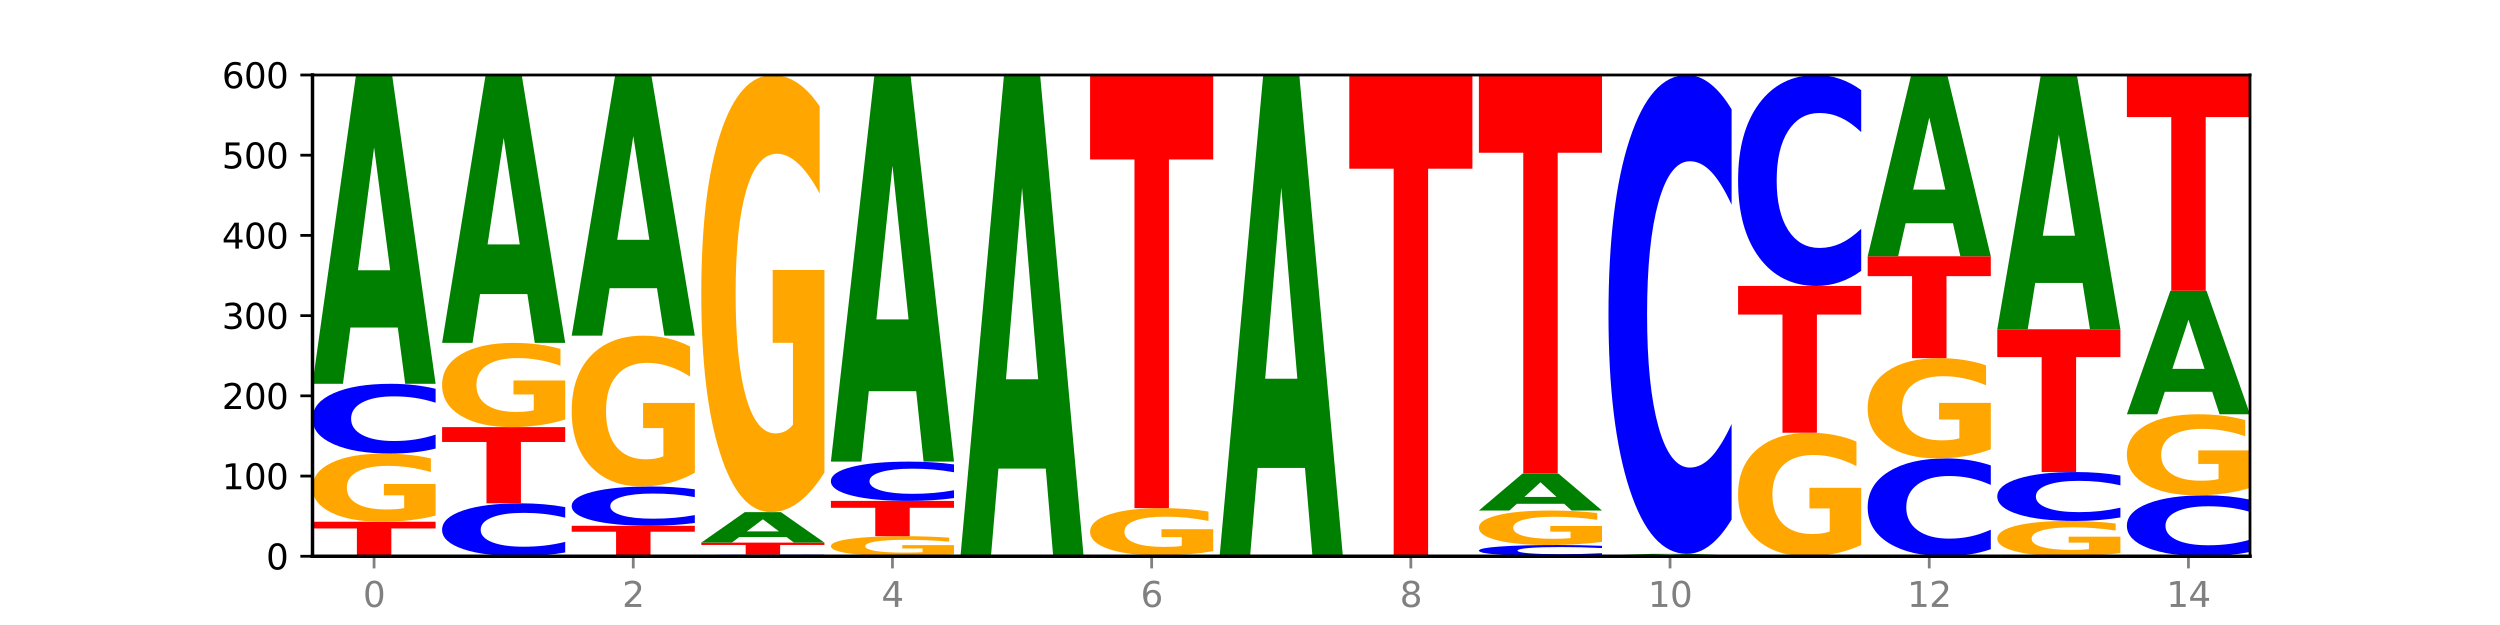
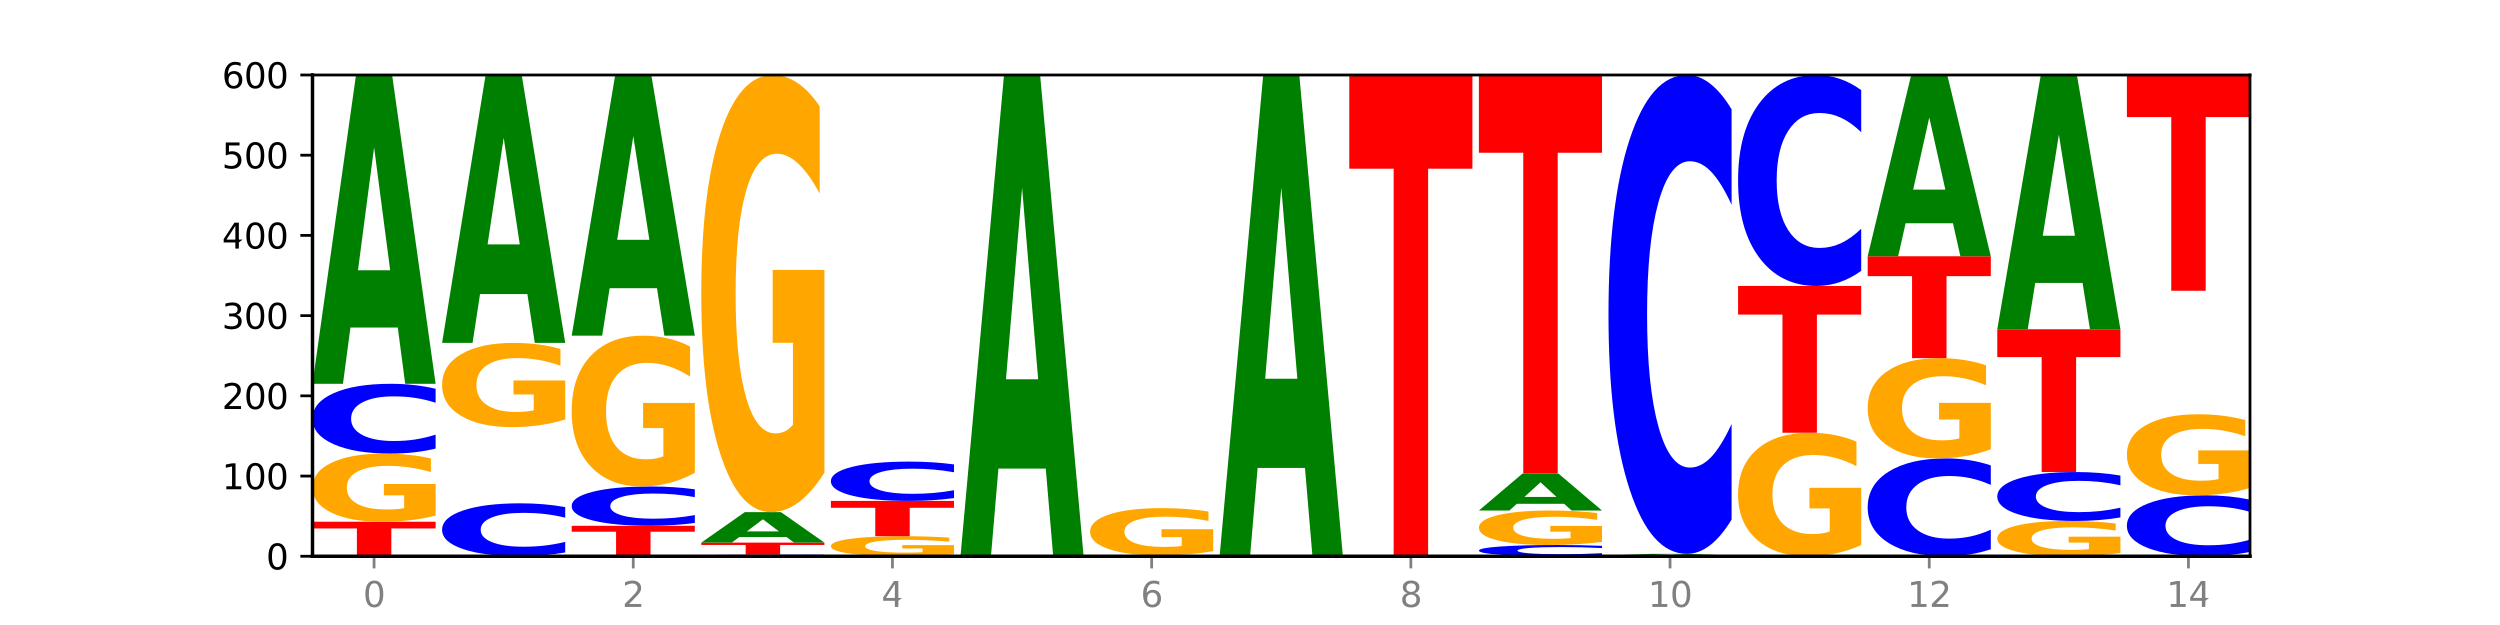
<svg xmlns="http://www.w3.org/2000/svg" xmlns:xlink="http://www.w3.org/1999/xlink" width="720pt" height="180pt" viewBox="0 0 720 180" version="1.1">
  <defs>
    <style type="text/css">*{stroke-linejoin: round; stroke-linecap: butt}</style>
  </defs>
  <g id="figure_1">
    <g id="patch_1">
      <path d="M 0 180  L 720 180  L 720 0  L 0 0  z " style="fill: #ffffff" />
    </g>
    <g id="axes_1">
      <g id="patch_2">
        <path d="M 90 160.2  L 648 160.2  L 648 21.6  L 90 21.6  z " style="fill: #ffffff" />
      </g>
      <g id="line2d_1">
        <path d="M 90 160.2  L 648 160.2  " clip-path="url(#pec8977cc66)" style="fill: none; stroke: #000000; stroke-width: 0.5; stroke-linecap: square" />
      </g>
      <g id="patch_3">
        <path d="M 90 150.267  L 125.458 150.267  L 125.458 152.204  L 112.701 152.204  L 112.701 160.2  L 102.781 160.2  L 102.781 152.204  L 90 152.204  L 90 150.267  z " clip-path="url(#pec8977cc66)" style="fill: #ff0000" />
      </g>
      <g id="patch_4">
        <path d="M 125.458 148.49  Q 121.882 149.379 118.036 149.825  Q 114.19 150.267 110.089 150.267  Q 100.823 150.267 95.412 147.623  Q 90 144.978 90 140.456  Q 90 135.88 95.507 133.256  Q 101.022 130.632 110.614 130.632  Q 114.309 130.632 117.694 130.989  Q 121.088 131.342 124.091 132.039  L 124.091 135.953  Q 120.992 135.057 117.925 134.615  Q 114.857 134.169 111.774 134.169  Q 106.068 134.169 102.977 135.799  Q 99.886 137.426 99.886 140.456  Q 99.886 143.457 102.866 145.096  Q 105.846 146.73 111.329 146.73  Q 112.823 146.73 114.102 146.637  Q 115.382 146.54 116.399 146.337  L 116.399 142.662  L 110.558 142.662  L 110.558 139.389  L 125.458 139.389  L 125.458 148.49  z " clip-path="url(#pec8977cc66)" style="fill: #ffa600" />
      </g>
      <g id="patch_5">
        <path d="M 125.458 129.191  Q 122.492 129.906 119.285 130.267  Q 116.078 130.632 112.585 130.632  Q 102.168 130.632 96.084 127.925  Q 90 125.219 90 120.59  Q 90 115.944 96.084 113.242  Q 102.168 110.535 112.585 110.535  Q 116.078 110.535 119.285 110.9  Q 122.492 111.261 125.458 111.976  L 125.458 115.982  Q 122.465 115.035 119.562 114.595  Q 116.658 114.155 113.451 114.155  Q 107.698 114.155 104.401 115.87  Q 101.114 117.58 101.114 120.59  Q 101.114 123.587 104.401 125.302  Q 107.698 127.012 113.451 127.012  Q 116.658 127.012 119.562 126.572  Q 122.465 126.128 125.458 125.181  L 125.458 129.191  z " clip-path="url(#pec8977cc66)" style="fill: #0000ff" />
      </g>
      <g id="patch_6">
        <path d="M 114.562 94.334  L 100.925 94.334  L 98.772 110.535  L 90 110.535  L 102.527 21.6  L 112.931 21.6  L 125.458 110.535  L 116.693 110.535  L 114.562 94.334  z M 103.1 77.828  L 112.365 77.828  L 107.74 42.452  L 103.1 77.828  z " clip-path="url(#pec8977cc66)" style="fill: #008000" />
      </g>
      <g id="patch_7">
        <path d="M 162.783 159.107  Q 159.817 159.649 156.609 159.923  Q 153.402 160.2 149.909 160.2  Q 139.492 160.2 133.408 158.147  Q 127.324 156.093 127.324 152.582  Q 127.324 149.058 133.408 147.007  Q 139.492 144.954 149.909 144.954  Q 153.402 144.954 156.609 145.231  Q 159.817 145.505 162.783 146.047  L 162.783 149.086  Q 159.79 148.368 156.886 148.034  Q 153.983 147.7 150.776 147.7  Q 145.022 147.7 141.726 149.001  Q 138.438 150.298 138.438 152.582  Q 138.438 154.856 141.726 156.156  Q 145.022 157.454 150.776 157.454  Q 153.983 157.454 156.886 157.12  Q 159.79 156.783 162.783 156.065  L 162.783 159.107  z " clip-path="url(#pec8977cc66)" style="fill: #0000ff" />
      </g>
      <g id="patch_8">
-         <path d="M 127.324 123.009  L 162.783 123.009  L 162.783 127.289  L 150.026 127.289  L 150.026 144.954  L 140.106 144.954  L 140.106 127.289  L 127.324 127.289  L 127.324 123.009  z " clip-path="url(#pec8977cc66)" style="fill: #ff0000" />
-       </g>
+         </g>
      <g id="patch_9">
        <path d="M 162.783 120.814  Q 159.207 121.912 155.36 122.463  Q 151.514 123.009 147.414 123.009  Q 138.148 123.009 132.736 119.742  Q 127.324 116.476 127.324 110.889  Q 127.324 105.237 132.831 101.996  Q 138.346 98.754 147.938 98.754  Q 151.633 98.754 155.019 99.195  Q 158.412 99.631 161.416 100.493  L 161.416 105.328  Q 158.317 104.22 155.249 103.674  Q 152.182 103.123 149.098 103.123  Q 143.393 103.123 140.301 105.137  Q 137.21 107.146 137.21 110.889  Q 137.21 114.597 140.19 116.621  Q 143.17 118.64 148.653 118.64  Q 150.147 118.64 151.427 118.525  Q 152.706 118.405 153.723 118.154  L 153.723 113.615  L 147.883 113.615  L 147.883 109.571  L 162.783 109.571  L 162.783 120.814  z " clip-path="url(#pec8977cc66)" style="fill: #ffa600" />
      </g>
      <g id="patch_10">
        <path d="M 151.886 84.699  L 138.25 84.699  L 136.097 98.754  L 127.324 98.754  L 139.852 21.6  L 150.255 21.6  L 162.783 98.754  L 154.018 98.754  L 151.886 84.699  z M 140.425 70.379  L 149.69 70.379  L 145.064 39.69  L 140.425 70.379  z " clip-path="url(#pec8977cc66)" style="fill: #008000" />
      </g>
      <g id="patch_11">
        <path d="M 164.649 151.422  L 200.107 151.422  L 200.107 153.134  L 187.35 153.134  L 187.35 160.2  L 177.43 160.2  L 177.43 153.134  L 164.649 153.134  L 164.649 151.422  z " clip-path="url(#pec8977cc66)" style="fill: #ff0000" />
      </g>
      <g id="patch_12">
        <path d="M 200.107 150.611  Q 197.141 151.013 193.934 151.216  Q 190.727 151.422 187.233 151.422  Q 176.817 151.422 170.733 149.898  Q 164.649 148.373 164.649 145.766  Q 164.649 143.15 170.733 141.627  Q 176.817 140.103 187.233 140.103  Q 190.727 140.103 193.934 140.309  Q 197.141 140.512 200.107 140.914  L 200.107 143.171  Q 197.114 142.638 194.211 142.39  Q 191.307 142.142 188.1 142.142  Q 182.347 142.142 179.05 143.108  Q 175.762 144.071 175.762 145.766  Q 175.762 147.454 179.05 148.42  Q 182.347 149.383 188.1 149.383  Q 191.307 149.383 194.211 149.135  Q 197.114 148.885 200.107 148.352  L 200.107 150.611  z " clip-path="url(#pec8977cc66)" style="fill: #0000ff" />
      </g>
      <g id="patch_13">
        <path d="M 200.107 136.174  Q 196.531 138.138 192.685 139.125  Q 188.839 140.103 184.738 140.103  Q 175.472 140.103 170.061 134.254  Q 164.649 128.405 164.649 118.402  Q 164.649 108.283 170.156 102.479  Q 175.671 96.675 185.263 96.675  Q 188.958 96.675 192.343 97.464  Q 195.736 98.245 198.74 99.788  L 198.74 108.445  Q 195.641 106.462 192.574 105.484  Q 189.506 104.498 186.423 104.498  Q 180.717 104.498 177.626 108.104  Q 174.535 111.701 174.535 118.402  Q 174.535 125.041 177.515 128.665  Q 180.495 132.28 185.978 132.28  Q 187.472 132.28 188.751 132.074  Q 190.031 131.859 191.048 131.41  L 191.048 123.283  L 185.207 123.283  L 185.207 116.043  L 200.107 116.043  L 200.107 136.174  z " clip-path="url(#pec8977cc66)" style="fill: #ffa600" />
      </g>
      <g id="patch_14">
        <path d="M 189.211 82.999  L 175.574 82.999  L 173.421 96.675  L 164.649 96.675  L 177.176 21.6  L 187.58 21.6  L 200.107 96.675  L 191.342 96.675  L 189.211 82.999  z M 177.749 69.065  L 187.014 69.065  L 182.389 39.202  L 177.749 69.065  z " clip-path="url(#pec8977cc66)" style="fill: #008000" />
      </g>
      <g id="patch_15">
        <path d="M 237.431 160.167  Q 234.465 160.183 231.258 160.192  Q 228.051 160.2 224.558 160.2  Q 214.141 160.2 208.057 160.138  Q 201.973 160.076 201.973 159.969  Q 201.973 159.862 208.057 159.8  Q 214.141 159.738 224.558 159.738  Q 228.051 159.738 231.258 159.746  Q 234.465 159.755 237.431 159.771  L 237.431 159.863  Q 234.439 159.841 231.535 159.831  Q 228.632 159.821 225.424 159.821  Q 219.671 159.821 216.375 159.861  Q 213.087 159.9 213.087 159.969  Q 213.087 160.038 216.375 160.077  Q 219.671 160.117 225.424 160.117  Q 228.632 160.117 231.535 160.107  Q 234.439 160.096 237.431 160.075  L 237.431 160.167  z " clip-path="url(#pec8977cc66)" style="fill: #0000ff" />
      </g>
      <g id="patch_16">
        <path d="M 201.973 156.273  L 237.431 156.273  L 237.431 156.949  L 224.675 156.949  L 224.675 159.738  L 214.755 159.738  L 214.755 156.949  L 201.973 156.949  L 201.973 156.273  z " clip-path="url(#pec8977cc66)" style="fill: #ff0000" />
      </g>
      <g id="patch_17">
        <path d="M 226.535 154.674  L 212.899 154.674  L 210.745 156.273  L 201.973 156.273  L 214.501 147.495  L 224.904 147.495  L 237.431 156.273  L 228.667 156.273  L 226.535 154.674  z M 215.073 153.045  L 224.339 153.045  L 219.713 149.553  L 215.073 153.045  z " clip-path="url(#pec8977cc66)" style="fill: #008000" />
      </g>
      <g id="patch_18">
        <path d="M 237.431 136.104  Q 233.855 141.8 230.009 144.66  Q 226.163 147.495 222.063 147.495  Q 212.797 147.495 207.385 130.539  Q 201.973 113.583 201.973 84.587  Q 201.973 55.252 207.48 38.426  Q 212.995 21.6 222.587 21.6  Q 226.282 21.6 229.668 23.889  Q 233.061 26.151 236.065 30.624  L 236.065 55.72  Q 232.965 49.973 229.898 47.138  Q 226.831 44.277 223.747 44.277  Q 218.041 44.277 214.95 54.732  Q 211.859 65.16 211.859 84.587  Q 211.859 103.831 214.839 114.337  Q 217.819 124.818 223.302 124.818  Q 224.796 124.818 226.076 124.22  Q 227.355 123.595 228.372 122.295  L 228.372 98.734  L 222.531 98.734  L 222.531 77.747  L 237.431 77.747  L 237.431 136.104  z " clip-path="url(#pec8977cc66)" style="fill: #ffa600" />
      </g>
      <g id="patch_19">
        <path d="M 274.756 159.677  Q 271.18 159.939 267.334 160.07  Q 263.487 160.2 259.387 160.2  Q 250.121 160.2 244.709 159.422  Q 239.298 158.644 239.298 157.314  Q 239.298 155.969 244.805 155.197  Q 250.32 154.425 259.911 154.425  Q 263.607 154.425 266.992 154.53  Q 270.385 154.634 273.389 154.839  L 273.389 155.99  Q 270.29 155.726 267.222 155.596  Q 264.155 155.465 261.072 155.465  Q 255.366 155.465 252.275 155.945  Q 249.183 156.423 249.183 157.314  Q 249.183 158.197 252.163 158.679  Q 255.143 159.16 260.627 159.16  Q 262.121 159.16 263.4 159.132  Q 264.679 159.104 265.697 159.044  L 265.697 157.963  L 259.856 157.963  L 259.856 157.001  L 274.756 157.001  L 274.756 159.677  z " clip-path="url(#pec8977cc66)" style="fill: #ffa600" />
      </g>
      <g id="patch_20">
        <path d="M 239.298 144.261  L 274.756 144.261  L 274.756 146.243  L 261.999 146.243  L 261.999 154.425  L 252.079 154.425  L 252.079 146.243  L 239.298 146.243  L 239.298 144.261  z " clip-path="url(#pec8977cc66)" style="fill: #ff0000" />
      </g>
      <g id="patch_21">
        <path d="M 274.756 143.45  Q 271.79 143.852 268.583 144.055  Q 265.375 144.261 261.882 144.261  Q 251.465 144.261 245.382 142.737  Q 239.298 141.212 239.298 138.605  Q 239.298 135.989 245.382 134.466  Q 251.465 132.942 261.882 132.942  Q 265.375 132.942 268.583 133.148  Q 271.79 133.351 274.756 133.753  L 274.756 136.01  Q 271.763 135.477 268.86 135.229  Q 265.956 134.981 262.749 134.981  Q 256.995 134.981 253.699 135.947  Q 250.411 136.91 250.411 138.605  Q 250.411 140.293 253.699 141.259  Q 256.995 142.222 262.749 142.222  Q 265.956 142.222 268.86 141.974  Q 271.763 141.724 274.756 141.191  L 274.756 143.45  z " clip-path="url(#pec8977cc66)" style="fill: #0000ff" />
      </g>
      <g id="patch_22">
-         <path d="M 263.86 112.659  L 250.223 112.659  L 248.07 132.942  L 239.298 132.942  L 251.825 21.6  L 262.228 21.6  L 274.756 132.942  L 265.991 132.942  L 263.86 112.659  z M 252.398 91.994  L 261.663 91.994  L 257.038 47.705  L 252.398 91.994  z " clip-path="url(#pec8977cc66)" style="fill: #008000" />
-       </g>
+         </g>
      <g id="patch_23">
        <path d="M 301.184 134.951  L 287.547 134.951  L 285.394 160.2  L 276.622 160.2  L 289.15 21.6  L 299.553 21.6  L 312.08 160.2  L 303.315 160.2  L 301.184 134.951  z M 289.722 109.228  L 298.987 109.228  L 294.362 54.096  L 289.722 109.228  z " clip-path="url(#pec8977cc66)" style="fill: #008000" />
      </g>
      <g id="patch_24">
        <path d="M 349.405 160.183  Q 346.439 160.192 343.231 160.196  Q 340.024 160.2 336.531 160.2  Q 326.114 160.2 320.03 160.169  Q 313.946 160.138 313.946 160.085  Q 313.946 160.031 320.03 160  Q 326.114 159.969 336.531 159.969  Q 340.024 159.969 343.231 159.973  Q 346.439 159.977 349.405 159.986  L 349.405 160.032  Q 346.412 160.021 343.508 160.016  Q 340.605 160.011 337.398 160.011  Q 331.644 160.011 328.348 160.03  Q 325.06 160.05 325.06 160.085  Q 325.06 160.119 328.348 160.139  Q 331.644 160.158 337.398 160.158  Q 340.605 160.158 343.508 160.153  Q 346.412 160.148 349.405 160.137  L 349.405 160.183  z " clip-path="url(#pec8977cc66)" style="fill: #0000ff" />
      </g>
      <g id="patch_25">
        <path d="M 349.405 158.736  Q 345.829 159.352 341.982 159.662  Q 338.136 159.969 334.036 159.969  Q 324.77 159.969 319.358 158.133  Q 313.946 156.298 313.946 153.159  Q 313.946 149.983 319.454 148.162  Q 324.969 146.34 334.56 146.34  Q 338.255 146.34 341.641 146.588  Q 345.034 146.833 348.038 147.317  L 348.038 150.034  Q 344.939 149.412 341.871 149.105  Q 338.804 148.795 335.72 148.795  Q 330.015 148.795 326.923 149.927  Q 323.832 151.056 323.832 153.159  Q 323.832 155.242 326.812 156.379  Q 329.792 157.514 335.275 157.514  Q 336.769 157.514 338.049 157.449  Q 339.328 157.382 340.345 157.241  L 340.345 154.69  L 334.505 154.69  L 334.505 152.418  L 349.405 152.418  L 349.405 158.736  z " clip-path="url(#pec8977cc66)" style="fill: #ffa600" />
      </g>
      <g id="patch_26">
-         <path d="M 313.946 21.6  L 349.405 21.6  L 349.405 45.928  L 336.648 45.928  L 336.648 146.34  L 326.728 146.34  L 326.728 45.928  L 313.946 45.928  L 313.946 21.6  z " clip-path="url(#pec8977cc66)" style="fill: #ff0000" />
-       </g>
+         </g>
      <g id="patch_27">
        <path d="M 386.729 160.183  Q 383.763 160.192 380.556 160.196  Q 377.349 160.2 373.856 160.2  Q 363.439 160.2 357.355 160.169  Q 351.271 160.138 351.271 160.085  Q 351.271 160.031 357.355 160  Q 363.439 159.969 373.856 159.969  Q 377.349 159.969 380.556 159.973  Q 383.763 159.977 386.729 159.986  L 386.729 160.032  Q 383.736 160.021 380.833 160.016  Q 377.929 160.011 374.722 160.011  Q 368.969 160.011 365.672 160.03  Q 362.385 160.05 362.385 160.085  Q 362.385 160.119 365.672 160.139  Q 368.969 160.158 374.722 160.158  Q 377.929 160.158 380.833 160.153  Q 383.736 160.148 386.729 160.137  L 386.729 160.183  z " clip-path="url(#pec8977cc66)" style="fill: #0000ff" />
      </g>
      <g id="patch_28">
        <path d="M 375.833 134.762  L 362.196 134.762  L 360.043 159.969  L 351.271 159.969  L 363.798 21.6  L 374.202 21.6  L 386.729 159.969  L 377.964 159.969  L 375.833 134.762  z M 364.371 109.081  L 373.636 109.081  L 369.011 54.042  L 364.371 109.081  z " clip-path="url(#pec8977cc66)" style="fill: #008000" />
      </g>
      <g id="patch_29">
        <path d="M 424.054 160.179  Q 420.477 160.19 416.631 160.195  Q 412.785 160.2 408.685 160.2  Q 399.419 160.2 394.007 160.169  Q 388.595 160.138 388.595 160.085  Q 388.595 160.031 394.102 160  Q 399.617 159.969 409.209 159.969  Q 412.904 159.969 416.29 159.973  Q 419.683 159.977 422.687 159.986  L 422.687 160.032  Q 419.587 160.021 416.52 160.016  Q 413.453 160.011 410.369 160.011  Q 404.664 160.011 401.572 160.03  Q 398.481 160.049 398.481 160.085  Q 398.481 160.12 401.461 160.139  Q 404.441 160.158 409.924 160.158  Q 411.418 160.158 412.698 160.157  Q 413.977 160.156 414.994 160.154  L 414.994 160.111  L 409.153 160.111  L 409.153 160.072  L 424.054 160.072  L 424.054 160.179  z " clip-path="url(#pec8977cc66)" style="fill: #ffa600" />
      </g>
      <g id="patch_30">
        <path d="M 388.595 21.6  L 424.054 21.6  L 424.054 48.586  L 411.297 48.586  L 411.297 159.969  L 401.377 159.969  L 401.377 48.586  L 388.595 48.586  L 388.595 21.6  z " clip-path="url(#pec8977cc66)" style="fill: #ff0000" />
      </g>
      <g id="patch_31">
        <path d="M 461.378 159.968  Q 458.412 160.083 455.205 160.141  Q 451.997 160.2 448.504 160.2  Q 438.088 160.2 432.004 159.764  Q 425.92 159.329 425.92 158.584  Q 425.92 157.836 432.004 157.402  Q 438.088 156.966 448.504 156.966  Q 451.997 156.966 455.205 157.025  Q 458.412 157.083 461.378 157.198  L 461.378 157.842  Q 458.385 157.69 455.482 157.619  Q 452.578 157.549 449.371 157.549  Q 443.618 157.549 440.321 157.824  Q 437.033 158.1 437.033 158.584  Q 437.033 159.066 440.321 159.342  Q 443.618 159.617 449.371 159.617  Q 452.578 159.617 455.482 159.547  Q 458.385 159.475 461.378 159.323  L 461.378 159.968  z " clip-path="url(#pec8977cc66)" style="fill: #0000ff" />
      </g>
      <g id="patch_32">
        <path d="M 461.378 156.067  Q 457.802 156.517 453.956 156.742  Q 450.11 156.966 446.009 156.966  Q 436.743 156.966 431.331 155.628  Q 425.92 154.29 425.92 152.003  Q 425.92 149.688 431.427 148.361  Q 436.942 147.033 446.533 147.033  Q 450.229 147.033 453.614 147.214  Q 457.007 147.392 460.011 147.745  L 460.011 149.725  Q 456.912 149.272 453.844 149.048  Q 450.777 148.822 447.694 148.822  Q 441.988 148.822 438.897 149.647  Q 435.805 150.47 435.805 152.003  Q 435.805 153.521 438.785 154.35  Q 441.765 155.177 447.249 155.177  Q 448.743 155.177 450.022 155.13  Q 451.302 155.08 452.319 154.978  L 452.319 153.119  L 446.478 153.119  L 446.478 151.463  L 461.378 151.463  L 461.378 156.067  z " clip-path="url(#pec8977cc66)" style="fill: #ffa600" />
      </g>
      <g id="patch_33">
        <path d="M 450.482 145.097  L 436.845 145.097  L 434.692 147.033  L 425.92 147.033  L 438.447 136.407  L 448.85 136.407  L 461.378 147.033  L 452.613 147.033  L 450.482 145.097  z M 439.02 143.125  L 448.285 143.125  L 443.66 138.898  L 439.02 143.125  z " clip-path="url(#pec8977cc66)" style="fill: #008000" />
      </g>
      <g id="patch_34">
        <path d="M 425.92 21.6  L 461.378 21.6  L 461.378 43.991  L 448.621 43.991  L 448.621 136.407  L 438.701 136.407  L 438.701 43.991  L 425.92 43.991  L 425.92 21.6  z " clip-path="url(#pec8977cc66)" style="fill: #ff0000" />
      </g>
      <g id="patch_35">
        <path d="M 498.702 160.179  Q 495.126 160.19 491.28 160.195  Q 487.434 160.2 483.333 160.2  Q 474.068 160.2 468.656 160.169  Q 463.244 160.138 463.244 160.085  Q 463.244 160.031 468.751 160  Q 474.266 159.969 483.858 159.969  Q 487.553 159.969 490.938 159.973  Q 494.332 159.977 497.336 159.986  L 497.336 160.032  Q 494.236 160.021 491.169 160.016  Q 488.101 160.011 485.018 160.011  Q 479.312 160.011 476.221 160.03  Q 473.13 160.049 473.13 160.085  Q 473.13 160.12 476.11 160.139  Q 479.09 160.158 484.573 160.158  Q 486.067 160.158 487.347 160.157  Q 488.626 160.156 489.643 160.154  L 489.643 160.111  L 483.802 160.111  L 483.802 160.072  L 498.702 160.072  L 498.702 160.179  z " clip-path="url(#pec8977cc66)" style="fill: #ffa600" />
      </g>
      <g id="patch_36">
        <path d="M 487.806 159.885  L 474.169 159.885  L 472.016 159.969  L 463.244 159.969  L 475.772 159.507  L 486.175 159.507  L 498.702 159.969  L 489.937 159.969  L 487.806 159.885  z M 476.344 159.799  L 485.609 159.799  L 480.984 159.615  L 476.344 159.799  z " clip-path="url(#pec8977cc66)" style="fill: #008000" />
      </g>
      <g id="patch_37">
        <path d="M 498.702 149.622  Q 495.736 154.522 492.529 157  Q 489.322 159.507 485.829 159.507  Q 475.412 159.507 469.328 140.933  Q 463.244 122.36 463.244 90.596  Q 463.244 58.719 469.328 40.174  Q 475.412 21.6 485.829 21.6  Q 489.322 21.6 492.529 24.107  Q 495.736 26.585 498.702 31.485  L 498.702 58.975  Q 495.71 52.48 492.806 49.461  Q 489.903 46.441 486.695 46.441  Q 480.942 46.441 477.645 58.206  Q 474.358 69.943 474.358 90.596  Q 474.358 111.164 477.645 122.929  Q 480.942 134.666 486.695 134.666  Q 489.903 134.666 492.806 131.646  Q 495.71 128.598 498.702 122.103  L 498.702 149.622  z " clip-path="url(#pec8977cc66)" style="fill: #0000ff" />
      </g>
      <g id="patch_38">
        <path d="M 536.027 156.981  Q 532.451 158.591 528.605 159.399  Q 524.758 160.2 520.658 160.2  Q 511.392 160.2 505.98 155.409  Q 500.569 150.618 500.569 142.424  Q 500.569 134.135 506.076 129.38  Q 511.591 124.626 521.182 124.626  Q 524.878 124.626 528.263 125.273  Q 531.656 125.912 534.66 127.176  L 534.66 134.267  Q 531.561 132.643 528.493 131.842  Q 525.426 131.034 522.343 131.034  Q 516.637 131.034 513.546 133.988  Q 510.454 136.935 510.454 142.424  Q 510.454 147.862 513.434 150.831  Q 516.414 153.792 521.898 153.792  Q 523.391 153.792 524.671 153.623  Q 525.95 153.447 526.968 153.079  L 526.968 146.422  L 521.127 146.422  L 521.127 140.491  L 536.027 140.491  L 536.027 156.981  z " clip-path="url(#pec8977cc66)" style="fill: #ffa600" />
      </g>
      <g id="patch_39">
        <path d="M 500.569 82.353  L 536.027 82.353  L 536.027 90.597  L 523.27 90.597  L 523.27 124.626  L 513.35 124.626  L 513.35 90.597  L 500.569 90.597  L 500.569 82.353  z " clip-path="url(#pec8977cc66)" style="fill: #ff0000" />
      </g>
      <g id="patch_40">
        <path d="M 536.027 77.998  Q 533.061 80.157 529.854 81.249  Q 526.646 82.353 523.153 82.353  Q 512.736 82.353 506.652 74.171  Q 500.569 65.988 500.569 51.995  Q 500.569 37.952 506.652 29.782  Q 512.736 21.6 523.153 21.6  Q 526.646 21.6 529.854 22.704  Q 533.061 23.796 536.027 25.955  L 536.027 38.065  Q 533.034 35.204 530.13 33.874  Q 527.227 32.543 524.02 32.543  Q 518.266 32.543 514.97 37.726  Q 511.682 42.897 511.682 51.995  Q 511.682 61.056 514.97 66.239  Q 518.266 71.41 524.02 71.41  Q 527.227 71.41 530.13 70.079  Q 533.034 68.737 536.027 65.875  L 536.027 77.998  z " clip-path="url(#pec8977cc66)" style="fill: #0000ff" />
      </g>
      <g id="patch_41">
        <path d="M 573.351 158.18  Q 570.385 159.181 567.178 159.688  Q 563.971 160.2 560.478 160.2  Q 550.061 160.2 543.977 156.404  Q 537.893 152.609 537.893 146.118  Q 537.893 139.603 543.977 135.814  Q 550.061 132.018 560.478 132.018  Q 563.971 132.018 567.178 132.53  Q 570.385 133.037 573.351 134.038  L 573.351 139.656  Q 570.358 138.329 567.455 137.711  Q 564.551 137.094 561.344 137.094  Q 555.591 137.094 552.294 139.499  Q 549.007 141.897 549.007 146.118  Q 549.007 150.321 552.294 152.725  Q 555.591 155.124 561.344 155.124  Q 564.551 155.124 567.455 154.507  Q 570.358 153.884 573.351 152.556  L 573.351 158.18  z " clip-path="url(#pec8977cc66)" style="fill: #0000ff" />
      </g>
      <g id="patch_42">
        <path d="M 573.351 129.405  Q 569.775 130.712 565.929 131.368  Q 562.083 132.018 557.982 132.018  Q 548.716 132.018 543.305 128.129  Q 537.893 124.24 537.893 117.589  Q 537.893 110.861 543.4 107.002  Q 548.915 103.143 558.507 103.143  Q 562.202 103.143 565.587 103.668  Q 568.98 104.187 571.984 105.213  L 571.984 110.969  Q 568.885 109.65 565.818 109  Q 562.75 108.344 559.667 108.344  Q 553.961 108.344 550.87 110.742  Q 547.779 113.134 547.779 117.589  Q 547.779 122.003 550.759 124.413  Q 553.739 126.817 559.222 126.817  Q 560.716 126.817 561.995 126.68  Q 563.275 126.536 564.292 126.238  L 564.292 120.834  L 558.451 120.834  L 558.451 116.021  L 573.351 116.021  L 573.351 129.405  z " clip-path="url(#pec8977cc66)" style="fill: #ffa600" />
      </g>
      <g id="patch_43">
        <path d="M 537.893 73.806  L 573.351 73.806  L 573.351 79.528  L 560.594 79.528  L 560.594 103.143  L 550.674 103.143  L 550.674 79.528  L 537.893 79.528  L 537.893 73.806  z " clip-path="url(#pec8977cc66)" style="fill: #ff0000" />
      </g>
      <g id="patch_44">
        <path d="M 562.455 64.296  L 548.818 64.296  L 546.665 73.806  L 537.893 73.806  L 550.42 21.6  L 560.824 21.6  L 573.351 73.806  L 564.586 73.806  L 562.455 64.296  z M 550.993 54.606  L 560.258 54.606  L 555.633 33.84  L 550.993 54.606  z " clip-path="url(#pec8977cc66)" style="fill: #008000" />
      </g>
      <g id="patch_45">
        <path d="M 610.676 159.28  Q 607.1 159.74 603.253 159.971  Q 599.407 160.2 595.307 160.2  Q 586.041 160.2 580.629 158.831  Q 575.217 157.462 575.217 155.121  Q 575.217 152.753 580.724 151.394  Q 586.239 150.036 595.831 150.036  Q 599.526 150.036 602.912 150.221  Q 606.305 150.403 609.309 150.765  L 609.309 152.791  Q 606.21 152.327 603.142 152.098  Q 600.075 151.867 596.991 151.867  Q 591.286 151.867 588.194 152.711  Q 585.103 153.553 585.103 155.121  Q 585.103 156.675 588.083 157.523  Q 591.063 158.369 596.546 158.369  Q 598.04 158.369 599.32 158.321  Q 600.599 158.27 601.616 158.166  L 601.616 156.263  L 595.776 156.263  L 595.776 154.569  L 610.676 154.569  L 610.676 159.28  z " clip-path="url(#pec8977cc66)" style="fill: #ffa600" />
      </g>
      <g id="patch_46">
        <path d="M 610.676 149.026  Q 607.71 149.527 604.502 149.78  Q 601.295 150.036 597.802 150.036  Q 587.385 150.036 581.301 148.138  Q 575.217 146.24 575.217 142.995  Q 575.217 139.738 581.301 137.843  Q 587.385 135.945 597.802 135.945  Q 601.295 135.945 604.502 136.201  Q 607.71 136.454 610.676 136.955  L 610.676 139.764  Q 607.683 139.1 604.779 138.792  Q 601.876 138.483 598.669 138.483  Q 592.915 138.483 589.619 139.685  Q 586.331 140.885 586.331 142.995  Q 586.331 145.096 589.619 146.299  Q 592.915 147.498 598.669 147.498  Q 601.876 147.498 604.779 147.189  Q 607.683 146.878 610.676 146.214  L 610.676 149.026  z " clip-path="url(#pec8977cc66)" style="fill: #0000ff" />
      </g>
      <g id="patch_47">
        <path d="M 575.217 94.827  L 610.676 94.827  L 610.676 102.846  L 597.919 102.846  L 597.919 135.945  L 587.999 135.945  L 587.999 102.846  L 575.217 102.846  L 575.217 94.827  z " clip-path="url(#pec8977cc66)" style="fill: #ff0000" />
      </g>
      <g id="patch_48">
        <path d="M 599.779 81.487  L 586.143 81.487  L 583.99 94.827  L 575.217 94.827  L 587.745 21.6  L 598.148 21.6  L 610.676 94.827  L 601.911 94.827  L 599.779 81.487  z M 588.318 67.897  L 597.583 67.897  L 592.957 38.769  L 588.318 67.897  z " clip-path="url(#pec8977cc66)" style="fill: #008000" />
      </g>
      <g id="patch_49">
        <path d="M 648 158.942  Q 645.034 159.565 641.827 159.881  Q 638.62 160.2 635.126 160.2  Q 624.71 160.2 618.626 157.836  Q 612.542 155.471 612.542 151.427  Q 612.542 147.369 618.626 145.008  Q 624.71 142.644 635.126 142.644  Q 638.62 142.644 641.827 142.963  Q 645.034 143.279 648 143.902  L 648 147.402  Q 645.007 146.575 642.104 146.191  Q 639.2 145.806 635.993 145.806  Q 630.24 145.806 626.943 147.304  Q 623.655 148.798 623.655 151.427  Q 623.655 154.046 626.943 155.544  Q 630.24 157.038 635.993 157.038  Q 639.2 157.038 642.104 156.653  Q 645.007 156.265 648 155.438  L 648 158.942  z " clip-path="url(#pec8977cc66)" style="fill: #0000ff" />
      </g>
      <g id="patch_50">
        <path d="M 648 140.533  Q 644.424 141.589 640.578 142.119  Q 636.732 142.644 632.631 142.644  Q 623.365 142.644 617.954 139.502  Q 612.542 136.359 612.542 130.986  Q 612.542 125.549 618.049 122.431  Q 623.564 119.313 633.156 119.313  Q 636.851 119.313 640.236 119.737  Q 643.629 120.156 646.633 120.985  L 646.633 125.636  Q 643.534 124.571 640.467 124.046  Q 637.399 123.516 634.316 123.516  Q 628.61 123.516 625.519 125.453  Q 622.428 127.386 622.428 130.986  Q 622.428 134.552 625.408 136.499  Q 628.388 138.441 633.871 138.441  Q 635.365 138.441 636.644 138.331  Q 637.924 138.215 638.941 137.974  L 638.941 133.608  L 633.1 133.608  L 633.1 129.718  L 648 129.718  L 648 140.533  z " clip-path="url(#pec8977cc66)" style="fill: #ffa600" />
      </g>
      <g id="patch_51">
-         <path d="M 637.104 112.833  L 623.467 112.833  L 621.314 119.313  L 612.542 119.313  L 625.069 83.739  L 635.473 83.739  L 648 119.313  L 639.235 119.313  L 637.104 112.833  z M 625.642 106.23  L 634.907 106.23  L 630.282 92.08  L 625.642 106.23  z " clip-path="url(#pec8977cc66)" style="fill: #008000" />
-       </g>
+         </g>
      <g id="patch_52">
        <path d="M 612.542 21.6  L 648 21.6  L 648 33.719  L 635.243 33.719  L 635.243 83.739  L 625.323 83.739  L 625.323 33.719  L 612.542 33.719  L 612.542 21.6  z " clip-path="url(#pec8977cc66)" style="fill: #ff0000" />
      </g>
      <g id="matplotlib.axis_1">
        <g id="xtick_1">
          <g id="line2d_2">
            <defs>
              <path id="m29ee31ddc5" d="M 0 0  L 0 3.5  " style="stroke: #808080; stroke-width: 0.8" />
            </defs>
            <g>
              <use xlink:href="#m29ee31ddc5" x="107.729" y="160.2" style="fill: #808080; stroke: #808080; stroke-width: 0.8" />
            </g>
          </g>
          <g id="text_1">
            <g style="fill: #808080" transform="translate(104.548 174.798) scale(0.1 -0.1)">
              <defs>
                <path id="DejaVuSans-30" d="M 2034 4250  Q 1547 4250 1301 3770  Q 1056 3291 1056 2328  Q 1056 1369 1301 889  Q 1547 409 2034 409  Q 2525 409 2770 889  Q 3016 1369 3016 2328  Q 3016 3291 2770 3770  Q 2525 4250 2034 4250  z M 2034 4750  Q 2819 4750 3233 4129  Q 3647 3509 3647 2328  Q 3647 1150 3233 529  Q 2819 -91 2034 -91  Q 1250 -91 836 529  Q 422 1150 422 2328  Q 422 3509 836 4129  Q 1250 4750 2034 4750  z " transform="scale(0.016)" />
              </defs>
              <use xlink:href="#DejaVuSans-30" />
            </g>
          </g>
        </g>
        <g id="xtick_2">
          <g id="line2d_3">
            <g>
              <use xlink:href="#m29ee31ddc5" x="182.378" y="160.2" style="fill: #808080; stroke: #808080; stroke-width: 0.8" />
            </g>
          </g>
          <g id="text_2">
            <g style="fill: #808080" transform="translate(179.197 174.798) scale(0.1 -0.1)">
              <defs>
                <path id="DejaVuSans-32" d="M 1228 531  L 3431 531  L 3431 0  L 469 0  L 469 531  Q 828 903 1448 1529  Q 2069 2156 2228 2338  Q 2531 2678 2651 2914  Q 2772 3150 2772 3378  Q 2772 3750 2511 3984  Q 2250 4219 1831 4219  Q 1534 4219 1204 4116  Q 875 4013 500 3803  L 500 4441  Q 881 4594 1212 4672  Q 1544 4750 1819 4750  Q 2544 4750 2975 4387  Q 3406 4025 3406 3419  Q 3406 3131 3298 2873  Q 3191 2616 2906 2266  Q 2828 2175 2409 1742  Q 1991 1309 1228 531  z " transform="scale(0.016)" />
              </defs>
              <use xlink:href="#DejaVuSans-32" />
            </g>
          </g>
        </g>
        <g id="xtick_3">
          <g id="line2d_4">
            <g>
              <use xlink:href="#m29ee31ddc5" x="257.027" y="160.2" style="fill: #808080; stroke: #808080; stroke-width: 0.8" />
            </g>
          </g>
          <g id="text_3">
            <g style="fill: #808080" transform="translate(253.846 174.798) scale(0.1 -0.1)">
              <defs>
-                 <path id="DejaVuSans-34" d="M 2419 4116  L 825 1625  L 2419 1625  L 2419 4116  z M 2253 4666  L 3047 4666  L 3047 1625  L 3713 1625  L 3713 1100  L 3047 1100  L 3047 0  L 2419 0  L 2419 1100  L 313 1100  L 313 1709  L 2253 4666  z " transform="scale(0.016)" />
+                 <path id="DejaVuSans-34" d="M 2419 4116  L 825 1625  L 2419 1625  L 2419 4116  z M 2253 4666  L 3047 4666  L 3047 1625  L 3713 1625  L 3047 1100  L 3047 0  L 2419 0  L 2419 1100  L 313 1100  L 313 1709  L 2253 4666  z " transform="scale(0.016)" />
              </defs>
              <use xlink:href="#DejaVuSans-34" />
            </g>
          </g>
        </g>
        <g id="xtick_4">
          <g id="line2d_5">
            <g>
              <use xlink:href="#m29ee31ddc5" x="331.676" y="160.2" style="fill: #808080; stroke: #808080; stroke-width: 0.8" />
            </g>
          </g>
          <g id="text_4">
            <g style="fill: #808080" transform="translate(328.494 174.798) scale(0.1 -0.1)">
              <defs>
                <path id="DejaVuSans-36" d="M 2113 2584  Q 1688 2584 1439 2293  Q 1191 2003 1191 1497  Q 1191 994 1439 701  Q 1688 409 2113 409  Q 2538 409 2786 701  Q 3034 994 3034 1497  Q 3034 2003 2786 2293  Q 2538 2584 2113 2584  z M 3366 4563  L 3366 3988  Q 3128 4100 2886 4159  Q 2644 4219 2406 4219  Q 1781 4219 1451 3797  Q 1122 3375 1075 2522  Q 1259 2794 1537 2939  Q 1816 3084 2150 3084  Q 2853 3084 3261 2657  Q 3669 2231 3669 1497  Q 3669 778 3244 343  Q 2819 -91 2113 -91  Q 1303 -91 875 529  Q 447 1150 447 2328  Q 447 3434 972 4092  Q 1497 4750 2381 4750  Q 2619 4750 2861 4703  Q 3103 4656 3366 4563  z " transform="scale(0.016)" />
              </defs>
              <use xlink:href="#DejaVuSans-36" />
            </g>
          </g>
        </g>
        <g id="xtick_5">
          <g id="line2d_6">
            <g>
              <use xlink:href="#m29ee31ddc5" x="406.324" y="160.2" style="fill: #808080; stroke: #808080; stroke-width: 0.8" />
            </g>
          </g>
          <g id="text_5">
            <g style="fill: #808080" transform="translate(403.143 174.798) scale(0.1 -0.1)">
              <defs>
                <path id="DejaVuSans-38" d="M 2034 2216  Q 1584 2216 1326 1975  Q 1069 1734 1069 1313  Q 1069 891 1326 650  Q 1584 409 2034 409  Q 2484 409 2743 651  Q 3003 894 3003 1313  Q 3003 1734 2745 1975  Q 2488 2216 2034 2216  z M 1403 2484  Q 997 2584 770 2862  Q 544 3141 544 3541  Q 544 4100 942 4425  Q 1341 4750 2034 4750  Q 2731 4750 3128 4425  Q 3525 4100 3525 3541  Q 3525 3141 3298 2862  Q 3072 2584 2669 2484  Q 3125 2378 3379 2068  Q 3634 1759 3634 1313  Q 3634 634 3220 271  Q 2806 -91 2034 -91  Q 1263 -91 848 271  Q 434 634 434 1313  Q 434 1759 690 2068  Q 947 2378 1403 2484  z M 1172 3481  Q 1172 3119 1398 2916  Q 1625 2713 2034 2713  Q 2441 2713 2670 2916  Q 2900 3119 2900 3481  Q 2900 3844 2670 4047  Q 2441 4250 2034 4250  Q 1625 4250 1398 4047  Q 1172 3844 1172 3481  z " transform="scale(0.016)" />
              </defs>
              <use xlink:href="#DejaVuSans-38" />
            </g>
          </g>
        </g>
        <g id="xtick_6">
          <g id="line2d_7">
            <g>
              <use xlink:href="#m29ee31ddc5" x="480.973" y="160.2" style="fill: #808080; stroke: #808080; stroke-width: 0.8" />
            </g>
          </g>
          <g id="text_6">
            <g style="fill: #808080" transform="translate(474.611 174.798) scale(0.1 -0.1)">
              <defs>
                <path id="DejaVuSans-31" d="M 794 531  L 1825 531  L 1825 4091  L 703 3866  L 703 4441  L 1819 4666  L 2450 4666  L 2450 531  L 3481 531  L 3481 0  L 794 0  L 794 531  z " transform="scale(0.016)" />
              </defs>
              <use xlink:href="#DejaVuSans-31" />
              <use xlink:href="#DejaVuSans-30" x="63.623" />
            </g>
          </g>
        </g>
        <g id="xtick_7">
          <g id="line2d_8">
            <g>
              <use xlink:href="#m29ee31ddc5" x="555.622" y="160.2" style="fill: #808080; stroke: #808080; stroke-width: 0.8" />
            </g>
          </g>
          <g id="text_7">
            <g style="fill: #808080" transform="translate(549.26 174.798) scale(0.1 -0.1)">
              <use xlink:href="#DejaVuSans-31" />
              <use xlink:href="#DejaVuSans-32" x="63.623" />
            </g>
          </g>
        </g>
        <g id="xtick_8">
          <g id="line2d_9">
            <g>
              <use xlink:href="#m29ee31ddc5" x="630.271" y="160.2" style="fill: #808080; stroke: #808080; stroke-width: 0.8" />
            </g>
          </g>
          <g id="text_8">
            <g style="fill: #808080" transform="translate(623.908 174.798) scale(0.1 -0.1)">
              <use xlink:href="#DejaVuSans-31" />
              <use xlink:href="#DejaVuSans-34" x="63.623" />
            </g>
          </g>
        </g>
      </g>
      <g id="matplotlib.axis_2">
        <g id="ytick_1">
          <g id="line2d_10">
            <defs>
              <path id="m7096b94c56" d="M 0 0  L -3.5 0  " style="stroke: #000000; stroke-width: 0.8" />
            </defs>
            <g>
              <use xlink:href="#m7096b94c56" x="90" y="160.2" style="stroke: #000000; stroke-width: 0.8" />
            </g>
          </g>
          <g id="text_9">
            <g transform="translate(76.638 163.999) scale(0.1 -0.1)">
              <use xlink:href="#DejaVuSans-30" />
            </g>
          </g>
        </g>
        <g id="ytick_2">
          <g id="line2d_11">
            <g>
              <use xlink:href="#m7096b94c56" x="90" y="137.1" style="stroke: #000000; stroke-width: 0.8" />
            </g>
          </g>
          <g id="text_10">
            <g transform="translate(63.913 140.899) scale(0.1 -0.1)">
              <use xlink:href="#DejaVuSans-31" />
              <use xlink:href="#DejaVuSans-30" x="63.623" />
              <use xlink:href="#DejaVuSans-30" x="127.246" />
            </g>
          </g>
        </g>
        <g id="ytick_3">
          <g id="line2d_12">
            <g>
              <use xlink:href="#m7096b94c56" x="90" y="114" style="stroke: #000000; stroke-width: 0.8" />
            </g>
          </g>
          <g id="text_11">
            <g transform="translate(63.913 117.799) scale(0.1 -0.1)">
              <use xlink:href="#DejaVuSans-32" />
              <use xlink:href="#DejaVuSans-30" x="63.623" />
              <use xlink:href="#DejaVuSans-30" x="127.246" />
            </g>
          </g>
        </g>
        <g id="ytick_4">
          <g id="line2d_13">
            <g>
              <use xlink:href="#m7096b94c56" x="90" y="90.9" style="stroke: #000000; stroke-width: 0.8" />
            </g>
          </g>
          <g id="text_12">
            <g transform="translate(63.913 94.699) scale(0.1 -0.1)">
              <defs>
                <path id="DejaVuSans-33" d="M 2597 2516  Q 3050 2419 3304 2112  Q 3559 1806 3559 1356  Q 3559 666 3084 287  Q 2609 -91 1734 -91  Q 1441 -91 1130 -33  Q 819 25 488 141  L 488 750  Q 750 597 1062 519  Q 1375 441 1716 441  Q 2309 441 2620 675  Q 2931 909 2931 1356  Q 2931 1769 2642 2001  Q 2353 2234 1838 2234  L 1294 2234  L 1294 2753  L 1863 2753  Q 2328 2753 2575 2939  Q 2822 3125 2822 3475  Q 2822 3834 2567 4026  Q 2313 4219 1838 4219  Q 1578 4219 1281 4162  Q 984 4106 628 3988  L 628 4550  Q 988 4650 1302 4700  Q 1616 4750 1894 4750  Q 2613 4750 3031 4423  Q 3450 4097 3450 3541  Q 3450 3153 3228 2886  Q 3006 2619 2597 2516  z " transform="scale(0.016)" />
              </defs>
              <use xlink:href="#DejaVuSans-33" />
              <use xlink:href="#DejaVuSans-30" x="63.623" />
              <use xlink:href="#DejaVuSans-30" x="127.246" />
            </g>
          </g>
        </g>
        <g id="ytick_5">
          <g id="line2d_14">
            <g>
              <use xlink:href="#m7096b94c56" x="90" y="67.8" style="stroke: #000000; stroke-width: 0.8" />
            </g>
          </g>
          <g id="text_13">
            <g transform="translate(63.913 71.599) scale(0.1 -0.1)">
              <use xlink:href="#DejaVuSans-34" />
              <use xlink:href="#DejaVuSans-30" x="63.623" />
              <use xlink:href="#DejaVuSans-30" x="127.246" />
            </g>
          </g>
        </g>
        <g id="ytick_6">
          <g id="line2d_15">
            <g>
              <use xlink:href="#m7096b94c56" x="90" y="44.7" style="stroke: #000000; stroke-width: 0.8" />
            </g>
          </g>
          <g id="text_14">
            <g transform="translate(63.913 48.499) scale(0.1 -0.1)">
              <defs>
                <path id="DejaVuSans-35" d="M 691 4666  L 3169 4666  L 3169 4134  L 1269 4134  L 1269 2991  Q 1406 3038 1543 3061  Q 1681 3084 1819 3084  Q 2600 3084 3056 2656  Q 3513 2228 3513 1497  Q 3513 744 3044 326  Q 2575 -91 1722 -91  Q 1428 -91 1123 -41  Q 819 9 494 109  L 494 744  Q 775 591 1075 516  Q 1375 441 1709 441  Q 2250 441 2565 725  Q 2881 1009 2881 1497  Q 2881 1984 2565 2268  Q 2250 2553 1709 2553  Q 1456 2553 1204 2497  Q 953 2441 691 2322  L 691 4666  z " transform="scale(0.016)" />
              </defs>
              <use xlink:href="#DejaVuSans-35" />
              <use xlink:href="#DejaVuSans-30" x="63.623" />
              <use xlink:href="#DejaVuSans-30" x="127.246" />
            </g>
          </g>
        </g>
        <g id="ytick_7">
          <g id="line2d_16">
            <g>
              <use xlink:href="#m7096b94c56" x="90" y="21.6" style="stroke: #000000; stroke-width: 0.8" />
            </g>
          </g>
          <g id="text_15">
            <g transform="translate(63.913 25.399) scale(0.1 -0.1)">
              <use xlink:href="#DejaVuSans-36" />
              <use xlink:href="#DejaVuSans-30" x="63.623" />
              <use xlink:href="#DejaVuSans-30" x="127.246" />
            </g>
          </g>
        </g>
      </g>
      <g id="patch_53">
        <path d="M 90 160.2  L 90 21.6  " style="fill: none; stroke: #000000; stroke-linejoin: miter; stroke-linecap: square" />
      </g>
      <g id="patch_54">
        <path d="M 648 160.2  L 648 21.6  " style="fill: none; stroke: #000000; stroke-width: 0.8; stroke-linejoin: miter; stroke-linecap: square" />
      </g>
      <g id="patch_55">
        <path d="M 90 160.2  L 648 160.2  " style="fill: none; stroke: #000000; stroke-linejoin: miter; stroke-linecap: square" />
      </g>
      <g id="patch_56">
        <path d="M 90 21.6  L 648 21.6  " style="fill: none; stroke: #000000; stroke-width: 0.8; stroke-linejoin: miter; stroke-linecap: square" />
      </g>
    </g>
  </g>
  <defs>
    <clipPath id="pec8977cc66">
      <rect x="90" y="21.6" width="558" height="138.6" />
    </clipPath>
  </defs>
</svg>